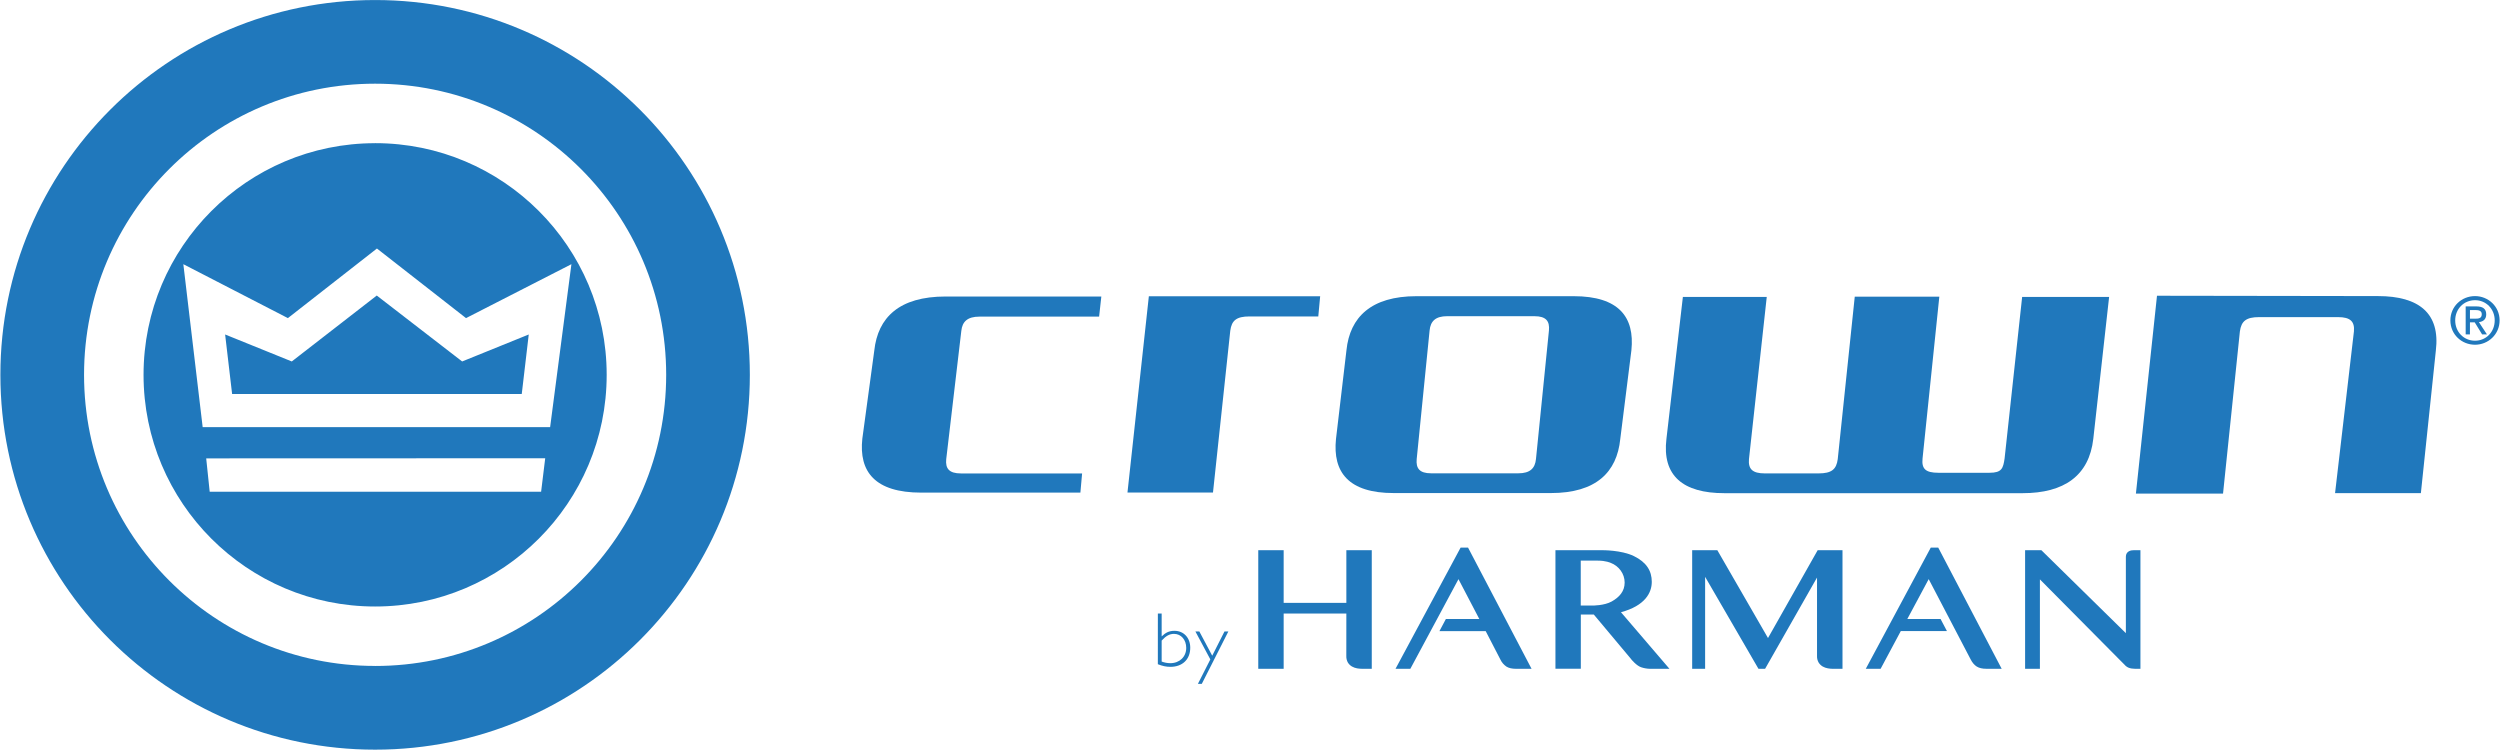
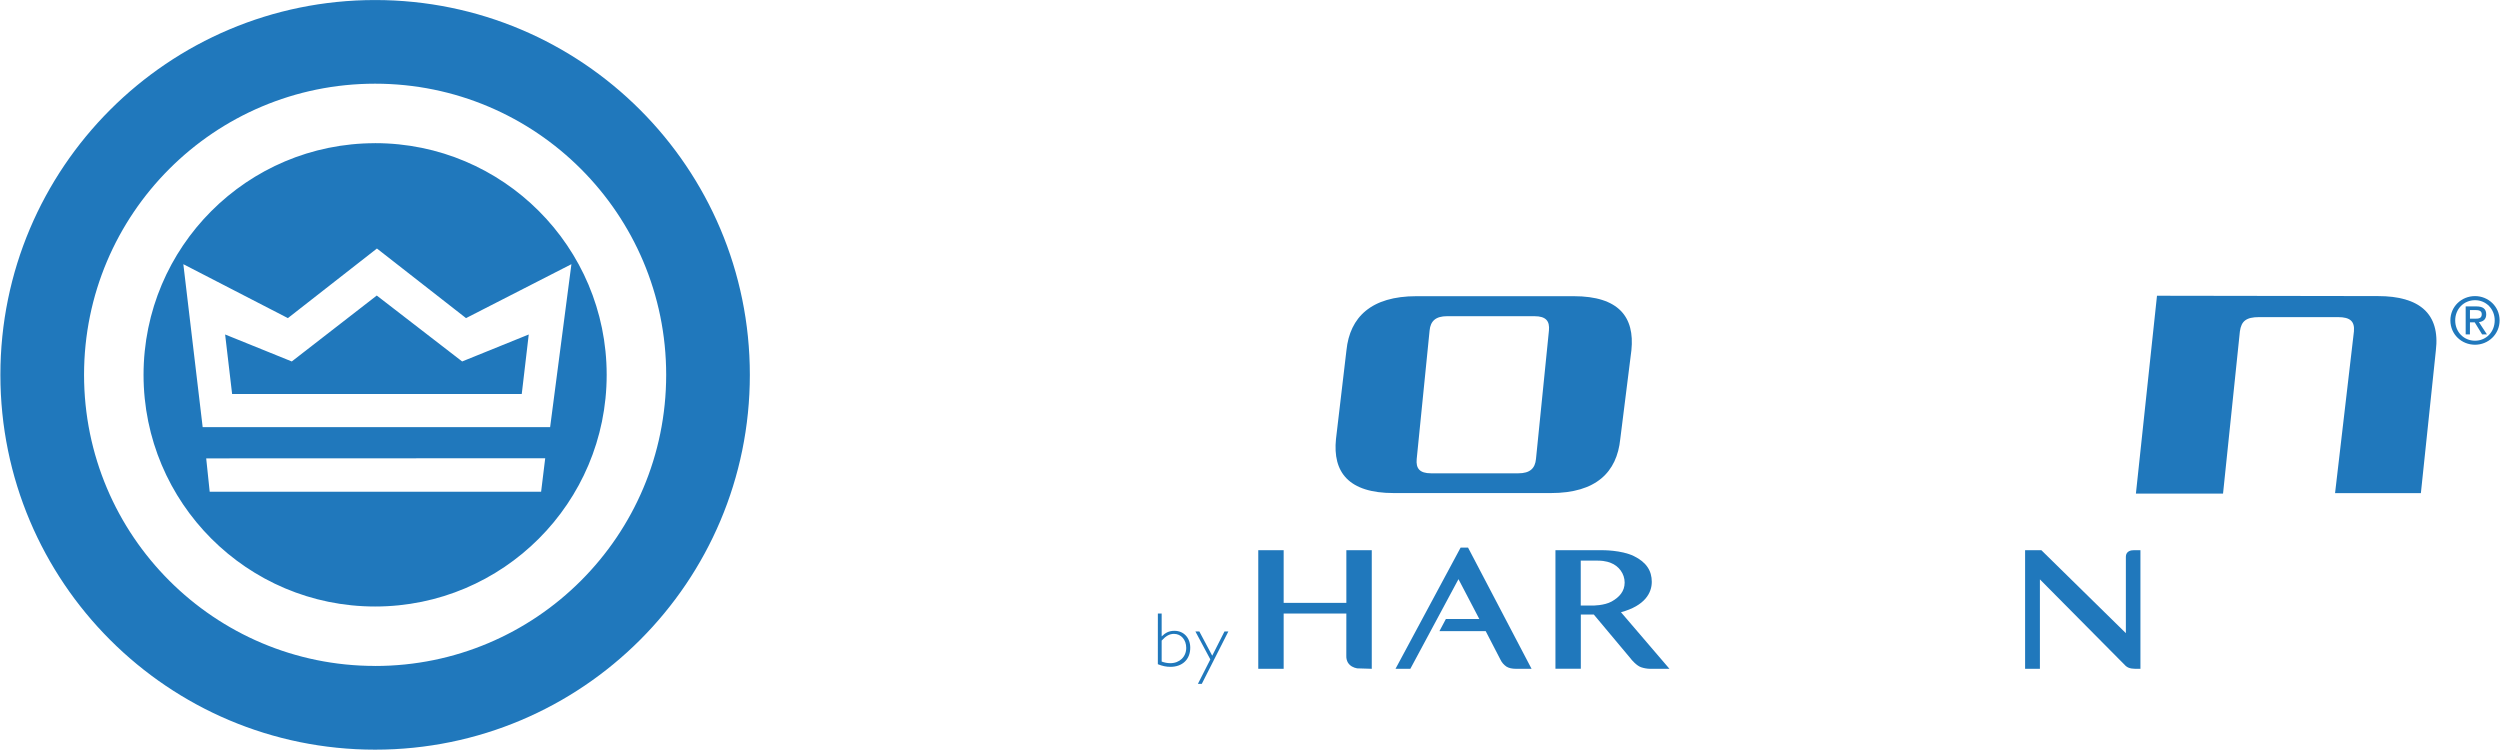
<svg xmlns="http://www.w3.org/2000/svg" version="1.1" viewBox="0 0 2001 600" height="600pt" width="2001pt">
  <g id="surface1">
-     <path d="M 879.73 253.426 L 783.926 253.426 C 774.418 253.426 770.211 257.379 769.43 264.891 L 757.363 367.504 C 756.605 375.016 759.648 378.938 769.16 378.938 L 866.113 378.938 L 864.746 394.297 L 737.375 394.297 C 700.203 394.297 687.34 377.477 690.215 351.082 L 699.777 280.582 C 702.664 254.125 719.703 237.324 756.875 237.324 L 881.504 237.324 Z M 879.73 253.426" style="stroke:none;fill-rule:nonzero;fill:rgb(12.549%,47.059%,73.725%);fill-opacity:1;" />
-     <path d="M 902.43 394.211 L 919.543 237.105 L 1056.664 237.105 L 1055.16 253.277 L 1000.109 253.277 C 989.672 253.277 985.805 256.465 984.715 264.695 L 970.875 394.211 Z M 902.43 394.211" style="stroke:none;fill-rule:nonzero;fill:rgb(12.549%,47.059%,73.725%);fill-opacity:1;" />
    <path d="M 1296.859 351.418 C 1294.176 377.855 1277.609 394.648 1241.312 394.648 L 1115.547 394.648 C 1079.273 394.648 1066.637 377.863 1069.316 351.418 L 1077.707 280.301 C 1080.426 253.863 1097.477 237.07 1133.762 237.07 L 1259.543 237.07 C 1295.824 237.07 1308.469 253.859 1305.781 280.301 Z M 1228.184 253.078 L 1158.352 253.078 C 1149.059 253.078 1144.988 256.996 1144.254 264.5 L 1133.93 367.387 C 1133.219 374.879 1136.168 378.836 1145.465 378.836 L 1215.32 378.836 C 1224.586 378.836 1228.688 374.879 1229.395 367.387 L 1239.777 264.504 C 1240.473 257.023 1237.473 253.086 1228.184 253.086 Z M 1228.184 253.078" style="stroke:none;fill-rule:nonzero;fill:rgb(12.549%,47.059%,73.725%);fill-opacity:1;" />
    <path d="M 1903.348 236.988 C 1936.414 236.988 1953.262 250.977 1949.648 280.633 L 1937.672 394.711 L 1868.984 394.711 L 1884.086 265.25 C 1884.762 257.418 1881.344 253.82 1871.371 253.82 L 1808.23 253.82 C 1797.82 253.82 1793.93 257.004 1792.805 265.25 L 1779.32 395.062 L 1709.582 395.062 L 1726.457 236.715 Z M 1903.348 236.988" style="stroke:none;fill-rule:nonzero;fill:rgb(12.549%,47.059%,73.725%);fill-opacity:1;" />
-     <path d="M 1675.48 351.191 C 1672.125 380.812 1652.023 394.738 1618.926 394.738 L 1380.145 394.738 C 1347.102 394.738 1330.227 380.812 1333.824 351.191 L 1346.98 237.652 L 1414.109 237.652 L 1399.875 367.465 C 1399.195 375.344 1402.586 378.914 1412.562 378.914 L 1455.547 378.914 C 1465.984 378.914 1469.867 375.699 1470.93 367.465 L 1484.547 237.453 L 1552.234 237.453 L 1538.809 366.965 C 1537.969 375.195 1541.094 378.41 1551.512 378.41 L 1592.348 378.41 C 1602.32 378.41 1603.312 374.84 1604.477 366.965 L 1618.531 237.641 L 1688.141 237.641 Z M 1675.48 351.191" style="stroke:none;fill-rule:nonzero;fill:rgb(12.549%,47.059%,73.725%);fill-opacity:1;" />
    <path d="M 1961.285 256.43 C 1961.285 245.242 1970.301 236.992 1981.016 236.992 C 1991.555 236.992 2000.684 245.246 2000.684 256.43 C 2000.684 267.617 1991.555 275.93 1981.016 275.93 C 1970.301 275.93 1961.285 267.672 1961.285 256.43 M 1981.016 272.707 C 1989.797 272.707 1996.762 265.797 1996.762 256.43 C 1996.762 247.238 1989.797 240.266 1981.016 240.266 C 1972.121 240.266 1965.148 247.238 1965.148 256.43 C 1965.148 265.797 1972.121 272.707 1981.016 272.707 M 1976.918 267.672 L 1973.523 267.672 L 1973.523 245.246 L 1982.066 245.246 C 1987.336 245.246 1989.969 247.238 1989.969 251.629 C 1989.969 255.672 1987.453 257.426 1984.117 257.836 L 1990.559 267.672 L 1986.691 267.672 L 1980.777 258.016 L 1976.949 258.016 Z M 1980.957 255.082 C 1983.824 255.082 1986.402 254.91 1986.402 251.457 C 1986.402 248.66 1983.883 248.172 1981.484 248.172 L 1976.949 248.172 L 1976.949 255.082 Z M 1980.957 255.082" style="stroke:none;fill-rule:nonzero;fill:rgb(12.549%,47.059%,73.725%);fill-opacity:1;" />
-     <path d="M 1077.621 440.387 L 1077.621 482.543 L 1027.441 482.543 L 1027.441 440.387 L 1007.117 440.387 L 1007.117 535.305 L 1027.441 535.305 L 1027.441 491.062 L 1077.621 491.062 L 1077.59 525.109 C 1077.52 526.949 1077.969 528.773 1078.883 530.371 C 1079.695 531.648 1080.805 532.715 1082.117 533.477 C 1083.402 534.203 1084.801 534.703 1086.258 534.953 C 1087.551 535.176 1088.859 535.293 1090.172 535.305 L 1097.961 535.305 L 1097.961 440.387 Z M 1077.621 440.387" style="stroke:none;fill-rule:nonzero;fill:rgb(12.549%,47.059%,73.725%);fill-opacity:1;" />
-     <path d="M 1474.734 535.316 L 1474.734 440.387 L 1454.863 440.387 L 1415.105 510.688 L 1374.551 440.387 L 1354.41 440.387 L 1354.41 535.305 L 1364.777 535.305 L 1364.777 461.699 L 1407.477 535.316 L 1412.777 535.316 L 1454.344 462.273 L 1454.344 525.094 C 1454.27 526.938 1454.73 528.762 1455.664 530.355 C 1456.48 531.629 1457.582 532.695 1458.887 533.473 C 1460.168 534.199 1461.566 534.695 1463.02 534.938 C 1464.312 535.176 1465.621 535.305 1466.934 535.316 Z M 1474.734 535.316" style="stroke:none;fill-rule:nonzero;fill:rgb(12.549%,47.059%,73.725%);fill-opacity:1;" />
-     <path d="M 1602.148 535.312 L 1551.355 438.289 L 1545.398 438.289 L 1493.371 535.312 L 1505.242 535.312 L 1521.402 505.098 L 1558.324 505.098 L 1553.223 495.422 L 1526.629 495.422 L 1543.73 463.527 L 1577.293 527.754 C 1578.629 530.383 1580.281 532.316 1582.207 533.52 C 1584.129 534.723 1586.68 535.289 1589.797 535.289 Z M 1602.148 535.312" style="stroke:none;fill-rule:nonzero;fill:rgb(12.549%,47.059%,73.725%);fill-opacity:1;" />
+     <path d="M 1077.621 440.387 L 1077.621 482.543 L 1027.441 482.543 L 1027.441 440.387 L 1007.117 440.387 L 1007.117 535.305 L 1027.441 535.305 L 1027.441 491.062 L 1077.621 491.062 L 1077.59 525.109 C 1077.52 526.949 1077.969 528.773 1078.883 530.371 C 1079.695 531.648 1080.805 532.715 1082.117 533.477 C 1083.402 534.203 1084.801 534.703 1086.258 534.953 L 1097.961 535.305 L 1097.961 440.387 Z M 1077.621 440.387" style="stroke:none;fill-rule:nonzero;fill:rgb(12.549%,47.059%,73.725%);fill-opacity:1;" />
    <path d="M 1707.84 440.387 C 1707.215 440.387 1706.586 440.438 1705.969 440.543 C 1705.246 440.668 1704.551 440.914 1703.914 441.273 C 1703.23 441.664 1702.656 442.215 1702.234 442.883 C 1701.75 443.695 1701.512 444.633 1701.543 445.578 L 1701.543 506.781 L 1633.922 440.387 L 1620.887 440.387 L 1620.887 535.301 L 1632.742 535.301 L 1632.742 463.734 L 1701.359 532.945 C 1704.156 535.512 1708.039 535.316 1711.789 535.316 L 1713.207 535.316 L 1713.207 440.387 Z M 1707.84 440.387" style="stroke:none;fill-rule:nonzero;fill:rgb(12.549%,47.059%,73.725%);fill-opacity:1;" />
    <path d="M 1175.023 438.289 L 1169.082 438.289 L 1116.969 535.312 L 1128.84 535.312 L 1167.363 463.551 L 1184.039 495.445 L 1157.289 495.445 L 1152.133 505.137 L 1189.141 505.137 L 1200.855 527.781 C 1201.934 530.117 1203.629 532.113 1205.762 533.555 C 1207.715 534.77 1210.266 535.305 1213.352 535.305 L 1225.855 535.305 Z M 1175.023 438.289" style="stroke:none;fill-rule:nonzero;fill:rgb(12.549%,47.059%,73.725%);fill-opacity:1;" />
    <path d="M 1265.23 448.723 L 1265.23 484.684 L 1274.629 484.684 C 1274.629 484.684 1283.961 484.812 1290.02 481.422 C 1296.078 478.031 1300.371 473.32 1300.371 466.277 C 1300.371 459.23 1295.742 452.977 1289.184 450.512 C 1289.184 450.512 1285.441 448.723 1278.77 448.723 Z M 1305.664 527.676 L 1275.703 491.898 L 1265.289 491.898 L 1265.289 535.266 L 1244.977 535.266 L 1244.977 440.387 L 1282.258 440.387 C 1282.258 440.387 1297.664 440.168 1307.746 445.086 C 1317.828 450.004 1322.09 456.922 1322.09 465.695 C 1322.09 474.469 1316.695 484.82 1297.43 490.027 L 1336.234 535.316 L 1320.656 535.316 C 1318.246 535.258 1315.859 534.84 1313.574 534.074 C 1309.766 532.82 1305.648 527.715 1305.648 527.715" style="stroke:none;fill-rule:nonzero;fill:rgb(12.549%,47.059%,73.725%);fill-opacity:1;" />
    <path d="M 929.793 529.508 C 932.008 530.359 934.363 530.801 936.738 530.809 C 944.145 530.809 949.461 525.688 949.461 518.594 C 949.461 512.047 945.348 507.355 939.66 507.355 C 936.113 507.355 933.203 508.957 929.793 512.73 Z M 926.754 491.062 L 929.793 491.062 L 929.793 509.387 C 932.762 506.547 935.48 504.91 940.035 504.91 C 947.496 504.91 952.676 510.508 952.676 518.438 C 952.676 527.758 946.422 533.738 936.805 533.738 C 933.387 533.738 930.613 533.125 926.738 531.648 Z M 926.754 491.062" style="stroke:none;fill-rule:nonzero;fill:rgb(12.549%,47.059%,73.725%);fill-opacity:1;" />
    <path d="M 961.918 547.352 L 958.812 547.352 L 968.75 527.781 L 956.801 505.438 L 959.953 505.438 L 970.266 524.824 L 980.07 505.438 L 983.168 505.438 Z M 961.918 547.352" style="stroke:none;fill-rule:nonzero;fill:rgb(12.549%,47.059%,73.725%);fill-opacity:1;" />
    <path d="M 0.312 300.004 C 0.312 134.316 134.613 0.027 300.234 0.027 C 465.855 0.027 600.176 134.316 600.176 300.031 C 600.176 465.742 465.918 600.027 300.234 600.027 C 134.551 600.027 0.312 465.738 0.312 300.031 M 300.234 533.047 C 428.938 533.047 533.211 428.727 533.211 300.031 C 533.211 171.336 428.938 66.984 300.234 66.984 C 171.535 66.984 67.273 171.309 67.273 300.004 C 67.273 428.695 171.59 533.016 300.234 533.016 Z M 301.566 236.547 L 233.543 289.309 L 180.191 267.719 L 185.785 315.352 L 417.613 315.352 L 423.207 267.719 L 369.91 289.309 Z M 300.234 114.609 C 197.863 114.609 114.895 197.637 114.895 300.031 C 114.895 402.426 197.871 485.445 300.234 485.445 C 402.602 485.445 485.582 402.387 485.582 300.004 C 485.582 197.617 402.594 114.582 300.234 114.582 Z M 433.105 393.609 L 167.84 393.609 L 165.043 366.883 L 436.387 366.785 Z M 162.215 341.891 L 146.746 211.457 L 230.426 254.617 L 301.699 198.91 L 373.004 254.617 L 457.359 211.457 L 440.32 341.891 Z M 162.215 341.891" style="stroke:none;fill-rule:nonzero;fill:rgb(12.549%,47.059%,73.725%);fill-opacity:1;" />
  </g>
</svg>